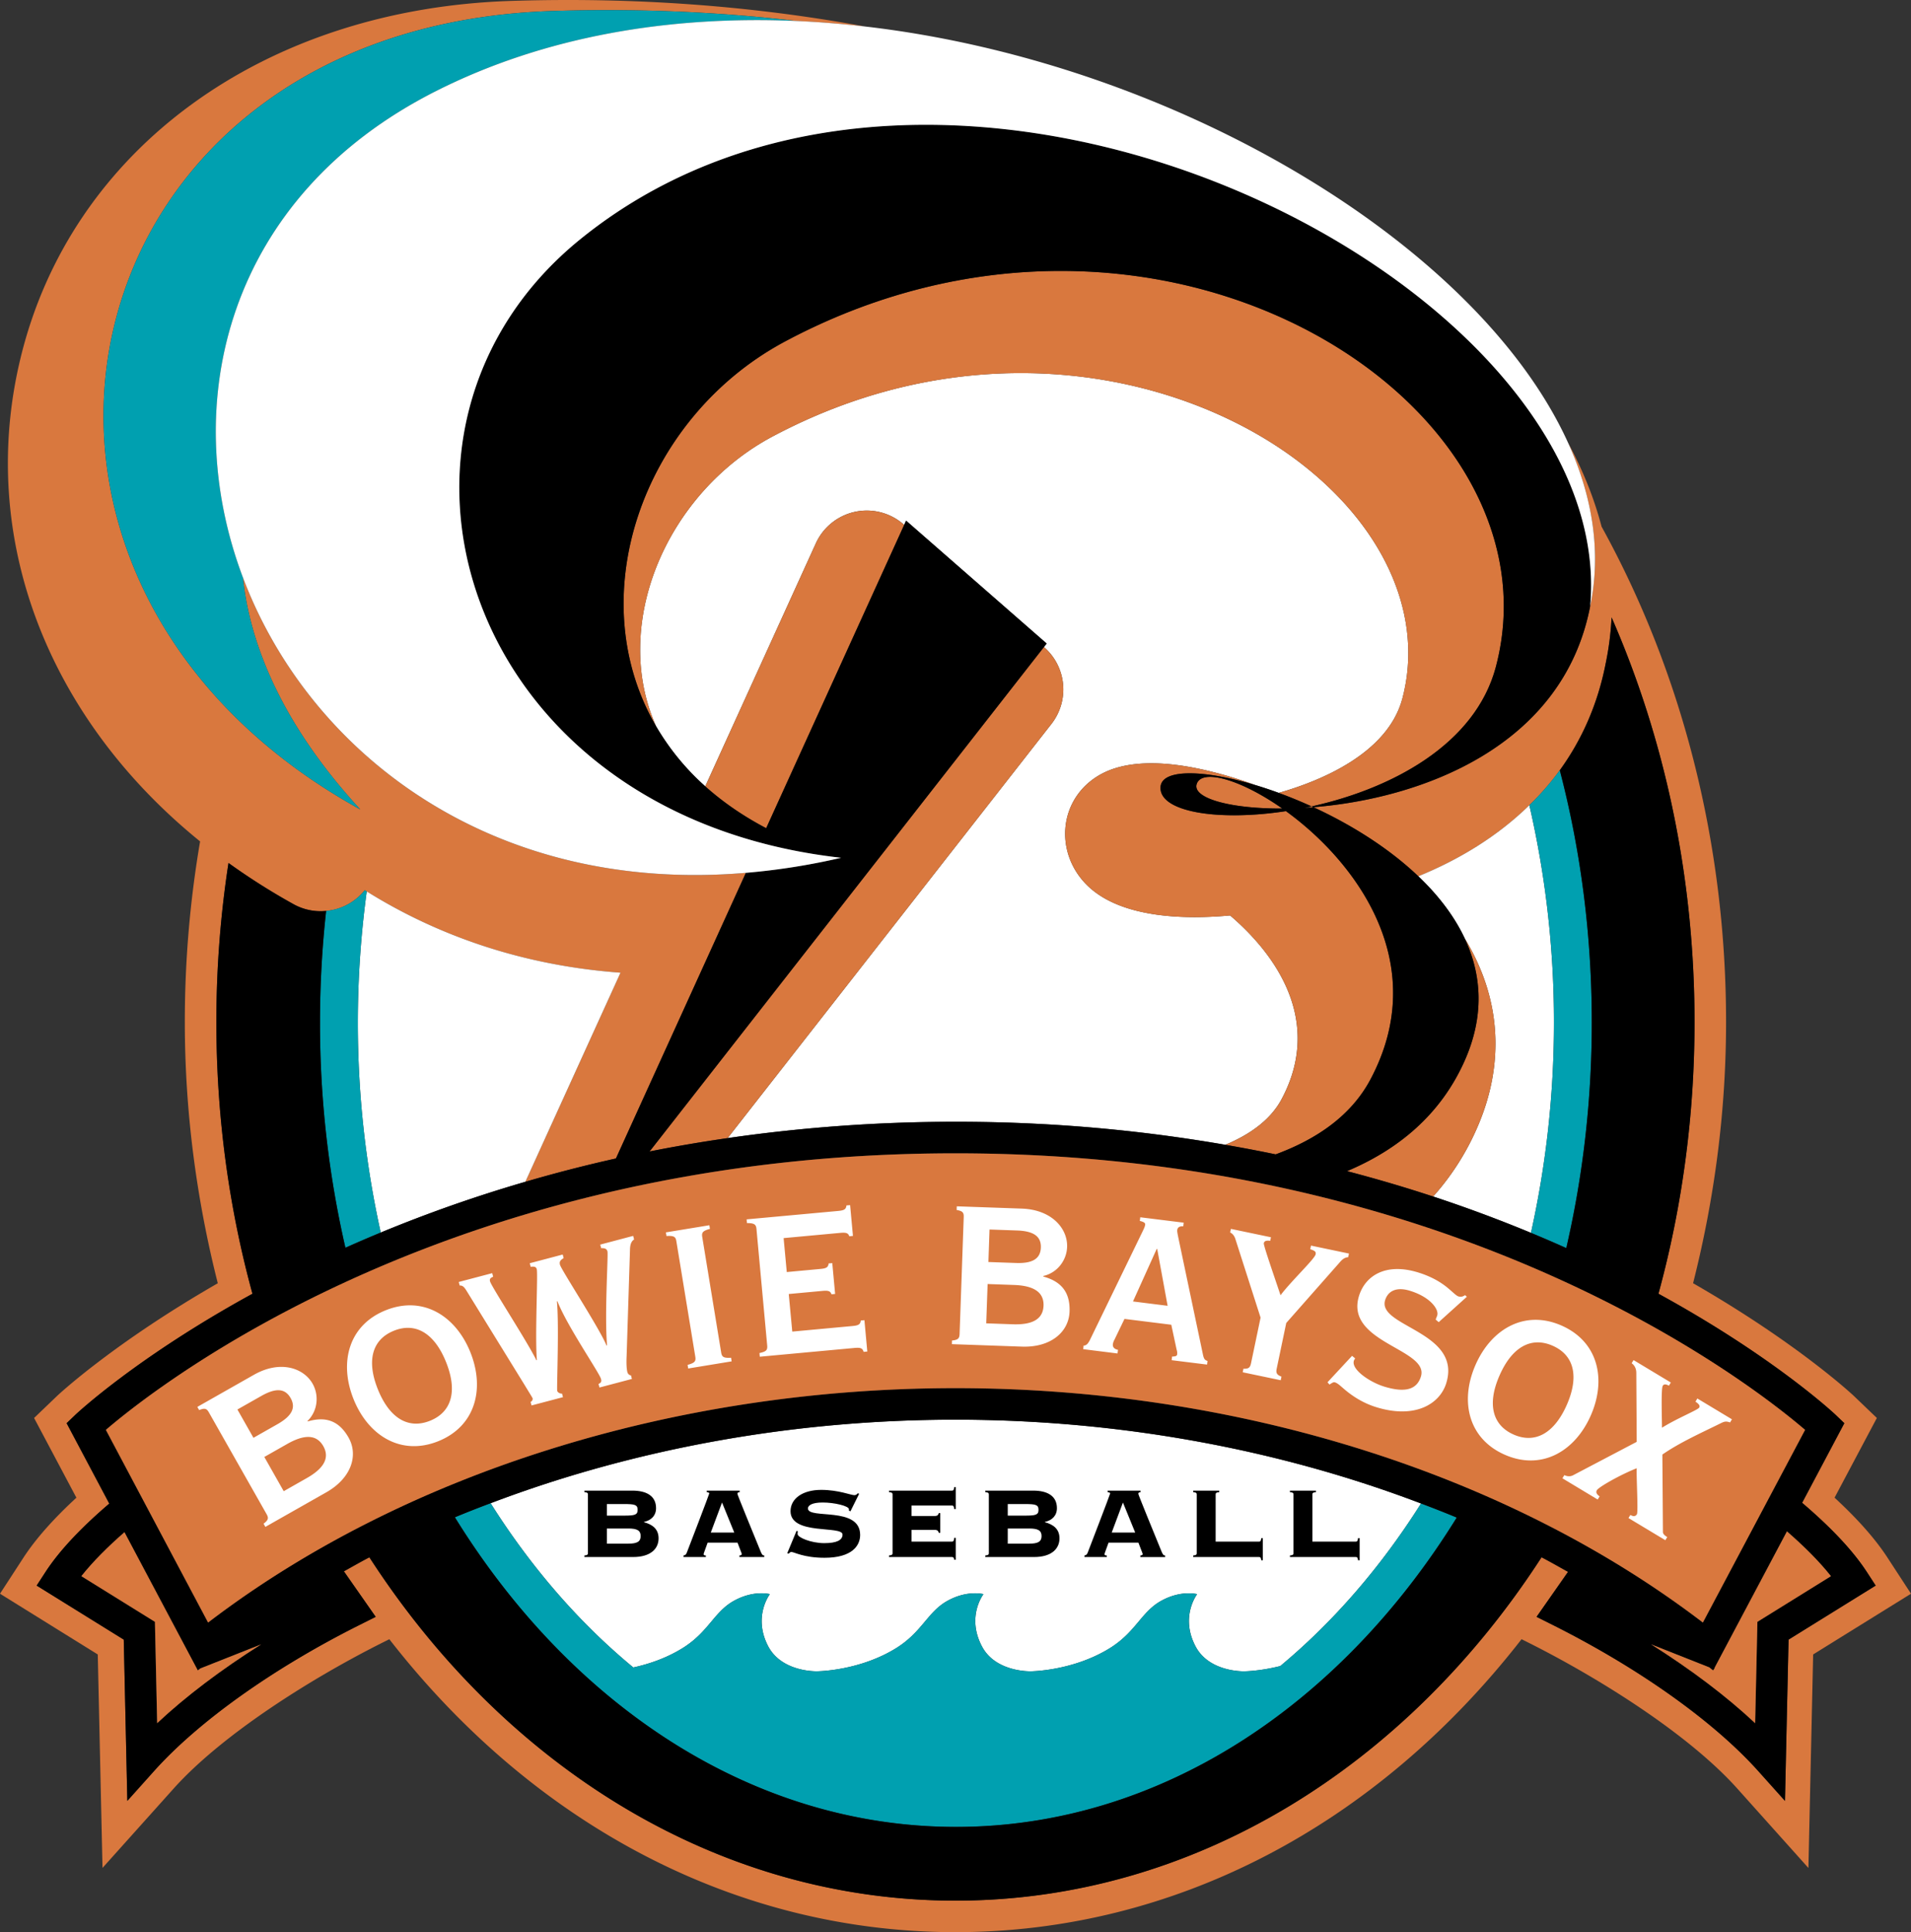
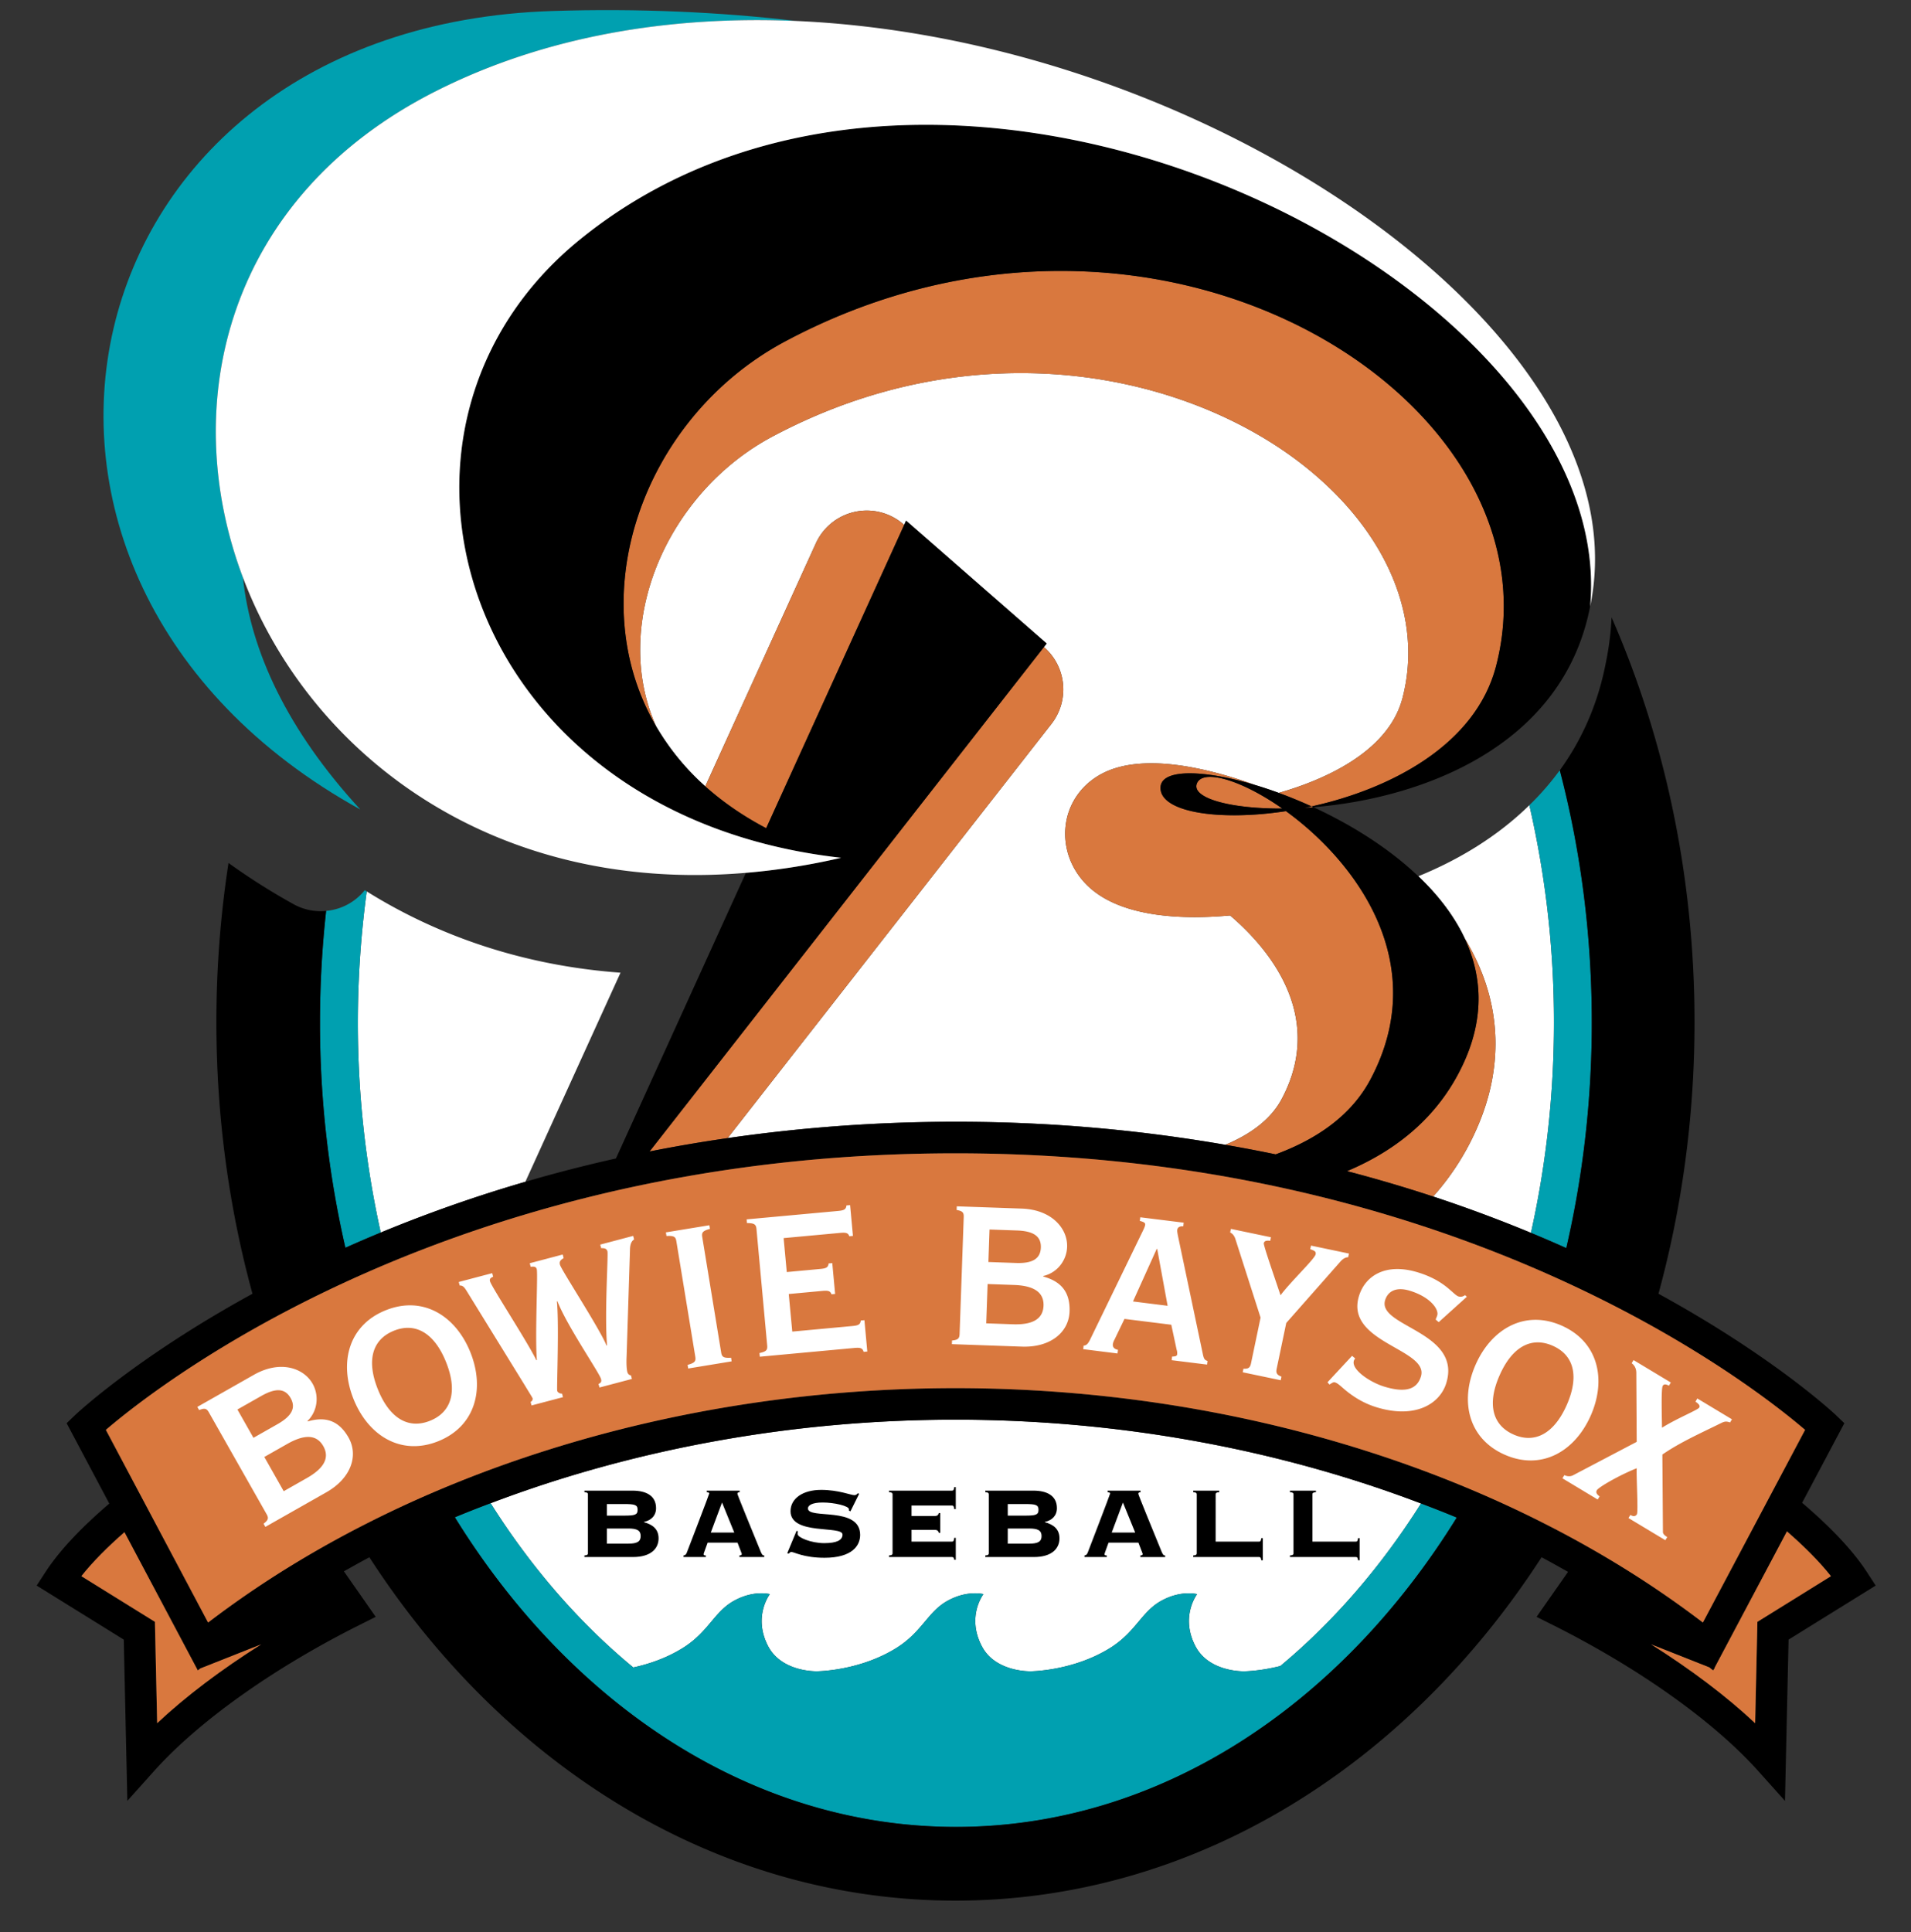
<svg xmlns="http://www.w3.org/2000/svg" xmlns:ns1="http://sodipodi.sourceforge.net/DTD/sodipodi-0.dtd" xmlns:ns2="http://www.inkscape.org/namespaces/inkscape" width="2055.915" height="2078.29" viewBox="0 0 158.516 160.241" version="1.1" id="svg32" ns1:docname="bowie-baysox.svg" ns2:version="1.0.1 (3bc2e813f5, 2020-09-07)">
  <rect x="0" y="0" width="158.516" height="160.241" fill="#333333" stroke="none" />
  <defs id="defs36" />
  <ns1:namedview pagecolor="#ffffff" bordercolor="#666666" borderopacity="1" objecttolerance="10" gridtolerance="10" guidetolerance="10" ns2:pageopacity="0" ns2:pageshadow="2" ns2:window-width="1920" ns2:window-height="1136" id="namedview34" showgrid="false" ns2:zoom="0.2025002" ns2:cx="281.88261" ns2:cy="948.76565" ns2:window-x="0" ns2:window-y="27" ns2:window-maximized="1" ns2:current-layer="g30" />
  <g fill-rule="evenodd" clip-rule="evenodd" id="g30" transform="translate(-17.12,-16.257)">
-     <path d="m 173.691,145.445 c -1.014,-1.561 -2.5,-3.234 -4.395,-4.979 1.02,-1.926 3.508,-6.611 3.508,-6.611 l -1.902,-1.822 c -0.051,-0.051 -4.629,-4.348 -13.342,-9.354 1.783,-7.039 2.736,-14.307 2.736,-21.658 0,-15.144 -3.799,-29.258 -10.326,-41.09 -0.617,-2.364 -1.559,-4.691 -2.785,-6.963 2.047,4.501 2.775,9.104 1.834,13.59 -2.279,11.748 -14.174,15.937 -22.955,16.643 3.092,1.425 6.217,3.358 8.703,5.727 3.408,-1.388 6.59,-3.327 9.211,-5.892 a 22.701,22.701 0 0 0 2.523,-2.898 c 1.809,-2.496 3.146,-5.443 3.814,-8.89 a 24.18,24.18 0 0 0 0.482,-3.792 c 4.395,10.046 6.881,21.461 6.881,33.566 0,7.863 -1.053,15.434 -2.992,22.529 9.578,5.242 14.594,9.945 14.705,10.053 l 0.713,0.684 -3.502,6.602 c 2.105,1.791 4.094,3.777 5.373,5.744 l 0.729,1.121 -7.227,4.482 -0.297,13.373 -2.209,-2.465 c -3.701,-4.131 -9.914,-8.547 -17.041,-12.119 l -1.355,-0.678 2.611,-3.732 c -0.73,-0.406 -1.453,-0.82 -2.197,-1.209 -11.209,17.314 -28.814,28.477 -48.614,28.477 -19.803,0 -37.409,-11.16 -48.617,-28.475 -0.718,0.375 -1.413,0.773 -2.114,1.164 l 2.639,3.775 -1.354,0.678 c -7.128,3.57 -13.339,7.988 -17.041,12.119 l -2.208,2.465 -0.296,-13.373 -7.225,-4.482 0.729,-1.121 c 1.263,-1.941 3.219,-3.904 5.295,-5.678 l -3.538,-6.668 0.713,-0.684 c 0.111,-0.107 5.125,-4.809 14.701,-10.051 -1.94,-7.096 -2.994,-14.666 -2.994,-22.531 0,-4.508 0.348,-8.916 1.006,-13.196 a 54.467,54.467 0 0 0 5.426,3.435 4.61,4.61 0 0 0 2.673,0.542 4.622,4.622 0 0 0 3.203,-1.717 c 0.054,0.034 0.11,0.066 0.165,0.1 5.845,3.648 12.899,6.147 21.051,6.741 l -7.892,17.34 a 119.269,119.269 0 0 1 7.512,-1.934 L 78.99,88.645 C 57.797,90.442 42.724,78.616 37.269,64.146 37.907,70.247 40.948,76.804 47.008,83.391 12.026,64.071 22.07,18.458 62.969,17.167 c 7.102,-0.225 13.86,0.084 20.237,0.831 a 80.4,80.4 0 0 1 5.676,0.458 C 79.508,16.728 69.695,16.011 59.561,16.331 38.993,16.981 23,28.623 18.815,45.99 15.246,60.794 21.02,75.75 33.718,86.039 a 88.807,88.807 0 0 0 -1.267,14.983 c 0,7.354 0.95,14.621 2.735,21.66 -8.71,5.004 -13.288,9.301 -13.335,9.348 l -1.904,1.826 3.51,6.611 c -1.896,1.746 -3.381,3.418 -4.396,4.979 l -1.941,2.984 8.11,5.037 0.393,17.703 5.89,-6.57 c 4.113,-4.588 11.63,-9.254 17.292,-12.092 l 0.609,-0.305 c 12.079,15.512 28.861,24.295 46.961,24.295 18.1,0 34.881,-8.783 46.958,-24.297 l 0.609,0.307 c 5.668,2.84 13.186,7.506 17.295,12.092 l 5.889,6.574 0.393,-17.707 c 1.656,-1.029 8.117,-5.037 8.117,-5.037 z" fill="#d9783e" id="path4" />
    <path d="m 138.619,94.087 c 1.676,2.754 2.549,5.696 2.549,8.721 0,2.348 -0.52,4.74 -1.59,7.135 a 21.193,21.193 0 0 1 -3.58,5.545 115.54,115.54 0 0 1 8.113,3.012 80.136,80.136 0 0 0 1.908,-17.451 80.05,80.05 0 0 0 -2.041,-18.013 c -2.621,2.565 -5.803,4.504 -9.211,5.892 1.62,1.543 2.967,3.269 3.852,5.159 z m -89.917,24.388 a 116.371,116.371 0 0 1 11.997,-4.209 c 2.463,-5.414 5.78,-12.703 7.892,-17.34 C 60.439,96.332 53.385,93.833 47.54,90.185 a 81.147,81.147 0 0 0 -0.739,10.864 c 0,6.043 0.667,11.887 1.901,17.426 z M 133.451,74.169 C 135.203,67.522 132.152,60.318 125.303,54.898 115.555,47.184 98.129,43.441 81.182,52.466 74.62,55.963 70.219,63.057 70.219,70.135 v 0.054 c 0.007,2.252 0.46,4.364 1.32,6.292 a 20.556,20.556 0 0 0 4.082,4.988 L 84.792,61.32 a 4.642,4.642 0 0 1 7.282,-1.573 l 0.047,0.041 0.159,-0.351 11.66,10.19 -0.227,0.291 0.02,0.016 a 4.648,4.648 0 0 1 0.605,6.359 l -26.863,34.351 a 131.922,131.922 0 0 1 18.901,-1.354 c 8.11,0 15.569,0.725 22.385,1.908 2.145,-0.896 3.783,-2.129 4.668,-3.787 0.947,-1.773 1.33,-3.463 1.33,-5.037 0,-4.639 -3.33,-8.257 -5.604,-10.196 -3.508,0.324 -8.871,0.291 -11.74,-2.39 -1.369,-1.282 -2.072,-3.056 -1.922,-4.865 0.154,-1.826 1.17,-3.419 2.795,-4.371 3.424,-2.006 9.109,-0.574 12.961,0.813 0.631,0.189 1.277,0.405 1.939,0.647 3.246,-0.917 9.037,-3.179 10.263,-7.843 z m -63.799,80.378 c 1.214,-0.264 2.712,-0.742 4.12,-1.623 2.121,-1.332 2.571,-2.965 4.182,-3.879 1.673,-0.949 3.027,-0.578 3.027,-0.578 0,0 -1.44,1.867 -0.127,4.348 1.152,2.146 4.05,2.049 4.05,2.049 0,0 3.513,-0.018 6.583,-1.939 2.119,-1.332 2.573,-2.965 4.182,-3.879 1.675,-0.949 3.029,-0.578 3.029,-0.578 0,0 -1.441,1.867 -0.117,4.348 1.141,2.146 4.051,2.049 4.051,2.049 0,0 3.508,-0.018 6.582,-1.939 2.119,-1.332 2.572,-2.965 4.18,-3.879 1.68,-0.949 3.027,-0.578 3.027,-0.578 0,0 -1.441,1.867 -0.121,4.348 1.145,2.146 4.043,2.049 4.043,2.049 0,0 1.283,-0.008 2.977,-0.438 4.426,-3.68 8.365,-8.24 11.674,-13.48 -11.822,-4.502 -25.062,-6.949 -38.616,-6.949 -13.531,0 -26.751,2.439 -38.561,6.928 3.347,5.303 7.342,9.915 11.835,13.62 z" fill="#ffffff" id="path6" />
    <path d="m 45.772,119.736 c 0.947,-0.424 1.925,-0.846 2.93,-1.262 a 80.155,80.155 0 0 1 -1.901,-17.426 c 0,-3.705 0.262,-7.331 0.739,-10.864 -0.055,-0.034 -0.111,-0.066 -0.165,-0.1 a 4.622,4.622 0 0 1 -3.203,1.717 84.45,84.45 0 0 0 -0.509,9.247 c 0,6.485 0.738,12.755 2.109,18.688 z m 89.22,21.209 c -3.309,5.24 -7.248,9.801 -11.674,13.48 -1.693,0.43 -2.977,0.438 -2.977,0.438 0,0 -2.898,0.098 -4.043,-2.049 -1.32,-2.48 0.121,-4.348 0.121,-4.348 0,0 -1.348,-0.371 -3.027,0.578 -1.607,0.914 -2.061,2.547 -4.18,3.879 -3.074,1.922 -6.582,1.939 -6.582,1.939 0,0 -2.91,0.098 -4.051,-2.049 -1.324,-2.48 0.117,-4.348 0.117,-4.348 0,0 -1.354,-0.371 -3.029,0.578 -1.609,0.914 -2.062,2.547 -4.182,3.879 -3.069,1.922 -6.583,1.939 -6.583,1.939 0,0 -2.898,0.098 -4.05,-2.049 -1.312,-2.48 0.127,-4.348 0.127,-4.348 0,0 -1.354,-0.371 -3.027,0.578 -1.611,0.914 -2.061,2.547 -4.182,3.879 -1.407,0.881 -2.905,1.359 -4.12,1.623 -4.493,-3.705 -8.488,-8.316 -11.836,-13.623 -0.996,0.377 -1.989,0.76 -2.964,1.168 9.663,15.621 24.7,25.678 41.561,25.678 16.849,0 31.878,-10.047 41.542,-25.654 a 95.363,95.363 0 0 0 -2.961,-1.168 z m 9.119,-22.445 c 1.006,0.418 1.982,0.838 2.93,1.264 a 83.026,83.026 0 0 0 2.115,-18.715 c 0,-7.302 -0.934,-14.332 -2.654,-20.912 a 22.711,22.711 0 0 1 -2.523,2.898 80.05,80.05 0 0 1 2.041,18.013 c 0,6.052 -0.67,11.905 -1.909,17.452 z" fill="#00a0b0" id="path8" />
    <path d="M 141.205,71.544 C 146.992,49.551 113.226,28.068 82.263,44.563 70.512,50.825 65.227,65.635 71.539,76.483 c -0.86,-1.929 -1.312,-4.04 -1.32,-6.292 v -0.054 c 0,-7.078 4.4,-14.173 10.963,-17.669 16.947,-9.025 34.373,-5.282 44.121,2.432 6.85,5.42 9.9,12.623 8.148,19.271 -1.227,4.663 -7.018,6.925 -10.262,7.845 0.895,0.327 1.809,0.701 2.729,1.12 6.561,-1.449 13.576,-5.093 15.287,-11.592 z" fill="#d9783e" id="path10" />
    <path d="m 103.732,69.935 -0.02,-0.016 -32.71,41.833 c 2.092,-0.416 4.25,-0.785 6.473,-1.107 l 26.863,-34.351 a 4.648,4.648 0 0 0 -0.606,-6.359 z m 4.557,10.619 c -1.625,0.952 -2.641,2.545 -2.795,4.371 -0.15,1.809 0.553,3.583 1.922,4.865 2.869,2.681 8.232,2.714 11.74,2.39 2.273,1.939 5.604,5.557 5.604,10.196 0,1.574 -0.383,3.264 -1.33,5.037 -0.885,1.658 -2.523,2.891 -4.668,3.787 1.42,0.244 2.812,0.51 4.174,0.793 3.48,-1.283 6.285,-3.26 7.854,-6.201 5.121,-9.607 -1.186,-18.051 -7.002,-22.263 -5.725,0.872 -10.574,0.042 -10.4,-2.026 0.123,-1.481 3.535,-1.438 7.863,-0.135 -3.853,-1.389 -9.538,-2.821 -12.962,-0.814 z" fill="#d9783e" id="path12" />
    <path d="m 116.389,81.272 c -0.387,1.157 2.688,2.062 7.098,2.041 -3.46,-2.425 -6.671,-3.325 -7.098,-2.041 z M 88.038,58.707 a 4.64,4.64 0 0 0 -3.246,2.615 l -9.171,20.149 c 1.438,1.286 3.117,2.454 5.054,3.471 L 92.12,59.789 92.073,59.748 a 4.634,4.634 0 0 0 -4.035,-1.041 z m 37.298,24.546 c 0.24,-0.015 0.482,-0.032 0.729,-0.052 l -0.146,-0.066 c -0.196,0.043 -0.388,0.079 -0.583,0.118 z m 15.832,19.556 c 0,-3.025 -0.873,-5.967 -2.549,-8.721 1.406,3.002 1.652,6.417 -0.016,10.159 -1.98,4.439 -5.469,7.332 -9.748,9.137 2.49,0.652 4.871,1.357 7.143,2.105 a 21.193,21.193 0 0 0 3.58,-5.545 c 1.07,-2.395 1.59,-4.788 1.59,-7.135 z" fill="#d9783e" id="path14" />
    <path d="m 53.266,23.821 c 9.081,-4.588 19.45,-6.282 29.94,-5.822 C 76.829,17.252 70.071,16.943 62.969,17.168 22.07,18.459 12.025,64.071 47.008,83.392 40.948,76.805 37.907,70.248 37.269,64.147 31.81,49.67 35.972,32.559 53.266,23.821 Z" fill="#00a0b0" id="path16" />
    <path d="M 65.285,36.074 C 45.858,51.778 55.343,83.859 86.893,87.397 a 55.895,55.895 0 0 1 -7.903,1.249 l -10.778,23.687 a 118.411,118.411 0 0 0 -7.512,1.934 116.371,116.371 0 0 0 -11.997,4.209 c -1.005,0.416 -1.983,0.838 -2.93,1.262 A 83.03,83.03 0 0 1 43.664,101.05 c 0,-3.137 0.176,-6.223 0.509,-9.247 A 4.612,4.612 0 0 1 41.5,91.261 54.057,54.057 0 0 1 36.074,87.826 86.684,86.684 0 0 0 35.068,101.022 c 0,7.865 1.053,15.436 2.994,22.531 -9.576,5.242 -14.589,9.943 -14.701,10.051 l -0.713,0.684 3.538,6.668 c -2.076,1.773 -4.032,3.736 -5.295,5.678 l -0.729,1.121 7.225,4.482 0.296,13.373 2.208,-2.465 c 3.702,-4.131 9.913,-8.549 17.041,-12.119 l 1.354,-0.678 -2.639,-3.775 c 0.701,-0.391 1.396,-0.789 2.114,-1.164 11.208,17.314 28.814,28.475 48.617,28.475 19.799,0 37.405,-11.162 48.614,-28.477 0.744,0.389 1.467,0.803 2.197,1.209 l -2.611,3.732 1.355,0.678 c 7.127,3.572 13.34,7.988 17.041,12.119 l 2.209,2.465 0.297,-13.373 c 0.996,-0.619 7.227,-4.482 7.227,-4.482 l -0.729,-1.121 c -1.279,-1.967 -3.268,-3.953 -5.373,-5.744 l 3.502,-6.602 -0.713,-0.684 c -0.111,-0.107 -5.127,-4.811 -14.705,-10.053 1.939,-7.096 2.992,-14.666 2.992,-22.529 0,-12.105 -2.486,-23.52 -6.881,-33.566 a 24.404,24.404 0 0 1 -0.482,3.792 c -0.668,3.447 -2.006,6.394 -3.814,8.89 1.721,6.58 2.654,13.609 2.654,20.912 0,6.494 -0.74,12.773 -2.115,18.715 A 115.727,115.727 0 0 0 136,115.489 a 119.804,119.804 0 0 0 -7.143,-2.105 c 4.279,-1.805 7.768,-4.697 9.748,-9.137 1.668,-3.742 1.422,-7.156 0.016,-10.159 -0.885,-1.891 -2.232,-3.617 -3.852,-5.16 -2.486,-2.368 -5.611,-4.301 -8.703,-5.727 -0.246,0.02 -0.488,0.038 -0.729,0.052 0.195,-0.04 0.387,-0.075 0.582,-0.119 a 38.364,38.364 0 0 0 -2.729,-1.12 33.89,33.89 0 0 0 -1.939,-0.647 c -4.328,-1.303 -7.74,-1.346 -7.863,0.135 -0.174,2.068 4.676,2.897 10.4,2.026 5.816,4.211 12.123,12.655 7.002,22.263 -1.568,2.941 -4.373,4.918 -7.854,6.201 a 130.497,130.497 0 0 0 -26.559,-2.701 c -6.75,0 -13.043,0.508 -18.901,1.354 -2.223,0.322 -4.381,0.691 -6.473,1.107 l 32.71,-41.833 0.227,-0.291 -11.66,-10.19 -0.159,0.351 -11.447,25.153 C 78.737,83.925 77.058,82.757 75.62,81.471 a 20.594,20.594 0 0 1 -4.082,-4.988 c -6.312,-10.848 -1.027,-25.658 10.724,-31.92 30.963,-16.494 64.729,4.989 58.942,26.981 -1.711,6.499 -8.727,10.143 -15.287,11.59 l 0.146,0.066 c 8.781,-0.707 20.676,-4.896 22.955,-16.643 C 151.512,39.625 95.754,11.443 65.285,36.074 Z m 51.104,45.198 c 0.428,-1.284 3.639,-0.384 7.098,2.041 -4.411,0.021 -7.485,-0.884 -7.098,-2.041 z m -20.013,30.634 c 41.649,0 66.045,19.139 70.473,22.936 -0.801,1.512 -7.311,13.779 -8.479,15.979 -16.174,-12.361 -38.654,-19.439 -61.995,-19.439 -23.339,0 -45.817,7.078 -61.996,19.439 L 25.9,134.842 c 4.43,-3.797 28.825,-22.936 70.476,-22.936 z m 66.331,47.262 c -2.379,-2.232 -5.311,-4.445 -8.635,-6.541 l 4.834,1.912 0.318,0.256 0.057,-0.107 0.021,0.008 0.064,-0.168 5.979,-11.268 c 1.373,1.195 2.656,2.459 3.65,3.715 l -6.102,3.787 z M 29.97,150.762 23.868,146.975 c 0.976,-1.232 2.231,-2.473 3.575,-3.646 l 6.085,11.465 0.209,-0.166 5.049,-1.998 c -3.322,2.096 -6.253,4.307 -8.632,6.539 z m 66.443,17.008 c -16.861,0 -31.898,-10.057 -41.561,-25.678 a 92.593,92.593 0 0 1 2.964,-1.168 c 11.809,-4.488 25.029,-6.928 38.561,-6.928 13.553,0 26.793,2.447 38.616,6.949 0.996,0.377 1.988,0.762 2.963,1.17 -9.665,15.608 -24.694,25.655 -41.543,25.655 z" id="path18" />
    <path d="M 53.266,23.821 C 35.972,32.559 31.81,49.67 37.269,64.146 42.725,78.616 57.797,90.442 78.99,88.645 a 55.73,55.73 0 0 0 7.903,-1.249 C 55.342,83.858 45.858,51.777 65.285,36.073 c 30.47,-24.63 86.227,3.551 83.735,30.484 0.941,-4.486 0.213,-9.089 -1.834,-13.59 C 139.698,36.508 114.561,21.425 88.882,18.455 a 80.4,80.4 0 0 0 -5.676,-0.458 c -10.49,-0.458 -20.86,1.236 -29.94,5.824 z" fill="#ffffff" id="path20" />
    <path d="m 33.738,154.627 -0.209,0.166 -6.085,-11.465 c -1.344,1.174 -2.6,2.414 -3.575,3.646 l 6.102,3.787 0.186,8.406 c 2.379,-2.232 5.31,-4.443 8.632,-6.539 z m 131.608,-11.367 -5.979,11.268 -0.064,0.168 -0.021,-0.008 -0.057,0.107 -0.318,-0.256 -4.834,-1.912 c 3.324,2.096 6.256,4.309 8.635,6.541 l 0.188,-8.406 6.102,-3.787 c -0.996,-1.256 -2.279,-2.52 -3.652,-3.715 z" fill="#d9783e" id="path22" />
    <path d="m 25.902,134.842 8.479,15.979 c 16.178,-12.361 38.656,-19.439 61.996,-19.439 23.34,0 45.821,7.078 61.995,19.439 a 50255.26,50255.26 0 0 0 8.479,-15.979 c -4.428,-3.797 -28.824,-22.936 -70.473,-22.936 -41.653,0 -66.048,19.139 -70.476,22.936 z" fill="#d9783e" id="path24" />
    <path d="m 38.983,142.623 c 0.403,-0.303 0.432,-0.471 0.251,-0.791 l -4.786,-8.438 c -0.182,-0.324 -0.343,-0.383 -0.808,-0.193 l -0.152,-0.264 4.692,-2.662 c 2.194,-1.244 4.129,-0.566 4.871,0.74 0.546,0.965 0.43,2.256 -0.424,3.09 l 0.021,0.037 c 1.478,-0.438 2.588,-0.066 3.382,1.334 0.836,1.475 0.234,3.367 -1.848,4.547 l -5.051,2.865 z m -0.839,-7.123 1.986,-1.127 c 1.193,-0.678 1.557,-1.357 1.095,-2.172 -0.461,-0.812 -1.233,-0.85 -2.426,-0.174 l -1.986,1.125 z m 2.51,4.428 1.911,-1.086 c 1.342,-0.76 1.951,-1.631 1.371,-2.652 -0.58,-1.021 -1.637,-0.947 -2.981,-0.186 l -1.91,1.084 z m 8.452,-15.002 c 3.087,-1.246 5.811,0.449 7.029,3.475 1.218,3.027 0.43,6.135 -2.656,7.379 -3.086,1.242 -5.809,-0.451 -7.028,-3.477 -1.218,-3.026 -0.431,-6.135 2.655,-7.377 z m 3.691,9.158 c 1.795,-0.725 2.287,-2.471 1.32,-4.871 -0.966,-2.4 -2.534,-3.316 -4.327,-2.592 -1.795,0.723 -2.289,2.469 -1.322,4.869 0.969,2.401 2.533,3.317 4.329,2.594 z m 8.413,-1.268 -0.08,-0.295 c 0.106,-0.027 0.199,-0.186 0.17,-0.291 -0.016,-0.064 -0.204,-0.352 -0.685,-1.146 l -4.761,-7.721 c -0.242,-0.406 -0.381,-0.506 -0.604,-0.492 l -0.077,-0.295 2.776,-0.732 0.078,0.295 c -0.24,0.107 -0.309,0.193 -0.259,0.383 0.124,0.463 3.1,5.008 3.844,6.545 l 0.041,-0.012 c -0.165,-2.07 0.096,-7.135 -0.009,-7.533 -0.056,-0.213 -0.199,-0.24 -0.504,-0.205 l -0.078,-0.295 2.734,-0.723 0.078,0.295 c -0.23,0.152 -0.381,0.256 -0.305,0.553 0.118,0.441 3.283,5.275 3.861,6.697 l 0.044,-0.012 c -0.22,-2.619 0.111,-7.498 0.033,-7.791 -0.061,-0.232 -0.231,-0.277 -0.521,-0.27 l -0.078,-0.295 2.733,-0.723 0.077,0.297 c -0.193,0.119 -0.332,0.357 -0.34,0.832 l -0.28,8.826 c -0.025,0.5 -0.018,1.037 0.066,1.354 0.034,0.127 0.155,0.252 0.295,0.26 l 0.077,0.295 -2.691,0.711 -0.079,-0.295 c 0.221,-0.102 0.262,-0.203 0.208,-0.414 -0.134,-0.504 -2.836,-4.426 -3.616,-6.445 l -0.042,0.01 c 0.19,1.996 -0.025,7.229 0.025,7.418 0.034,0.125 0.198,0.24 0.399,0.23 l 0.078,0.297 z m 12.994,-3.064 -0.049,-0.301 c 0.612,-0.166 0.699,-0.312 0.639,-0.678 l -1.57,-9.572 c -0.058,-0.365 -0.188,-0.475 -0.82,-0.438 l -0.05,-0.301 3.606,-0.592 0.049,0.301 c -0.611,0.166 -0.696,0.312 -0.638,0.678 l 1.569,9.572 c 0.06,0.365 0.188,0.477 0.822,0.439 l 0.048,0.299 z m 8.634,-3.061 4.98,-0.461 c 0.5,-0.045 0.667,-0.127 0.701,-0.457 l 0.304,-0.029 0.239,2.6 -0.303,0.029 c -0.096,-0.32 -0.274,-0.369 -0.775,-0.324 l -7.839,0.725 -0.028,-0.305 c 0.58,-0.119 0.674,-0.258 0.641,-0.627 l -0.889,-9.66 c -0.036,-0.367 -0.155,-0.488 -0.791,-0.492 l -0.026,-0.307 7.58,-0.697 c 0.498,-0.047 0.666,-0.127 0.701,-0.459 l 0.303,-0.025 0.236,2.553 -0.304,0.029 c -0.091,-0.275 -0.269,-0.324 -0.767,-0.279 l -4.68,0.432 0.261,2.816 2.771,-0.256 c 0.497,-0.045 0.665,-0.125 0.7,-0.459 l 0.304,-0.027 0.236,2.557 -0.303,0.029 c -0.093,-0.277 -0.272,-0.326 -0.77,-0.279 l -2.774,0.256 z m 13.251,0.739 c 0.503,-0.047 0.615,-0.176 0.628,-0.543 l 0.343,-9.697 c 0.014,-0.367 -0.089,-0.502 -0.587,-0.584 l 0.01,-0.305 5.39,0.189 c 2.523,0.09 3.816,1.68 3.762,3.18 -0.035,1.109 -0.812,2.148 -1.979,2.41 v 0.045 c 1.486,0.402 2.242,1.297 2.182,2.908 -0.059,1.695 -1.564,2.99 -3.953,2.904 l -5.805,-0.205 z m 2.837,-1.424 2.199,0.078 c 1.541,0.055 2.512,-0.367 2.555,-1.543 0.041,-1.172 -0.9,-1.662 -2.443,-1.717 l -2.195,-0.078 z m 0.181,-5.086 2.281,0.08 c 1.369,0.049 2.035,-0.342 2.07,-1.277 0.033,-0.934 -0.605,-1.369 -1.975,-1.418 l -2.283,-0.08 z m 7.864,7.228 0.035,-0.301 c 0.281,0.016 0.432,-0.297 0.521,-0.461 l 4.295,-8.848 c 0.18,-0.371 0.264,-0.535 0.287,-0.709 0.016,-0.129 -0.059,-0.227 -0.443,-0.318 l 0.039,-0.301 3.602,0.447 -0.035,0.303 c -0.326,-0.02 -0.475,0.094 -0.5,0.309 -0.016,0.131 0.025,0.312 0.15,0.918 l 1.971,9.363 c 0.082,0.404 0.154,0.502 0.389,0.574 l -0.037,0.303 -2.938,-0.365 0.037,-0.301 c 0.287,-0.01 0.4,-0.037 0.42,-0.189 a 0.883,0.883 0 0 0 -0.043,-0.379 l -0.443,-2.07 -3.883,-0.484 -0.828,1.717 a 1.1,1.1 0 0 0 -0.135,0.377 c -0.023,0.195 0.061,0.402 0.426,0.469 l -0.041,0.303 z m 7.002,-3.597 -0.863,-4.711 -0.043,-0.004 -1.967,4.355 z m 9.382,6.174 -3.152,-0.66 0.061,-0.297 c 0.42,0.021 0.551,-0.086 0.627,-0.447 l 0.793,-3.789 -2.084,-6.502 c -0.066,-0.215 -0.193,-0.441 -0.439,-0.561 l 0.062,-0.297 3.322,0.695 -0.062,0.297 c -0.324,-0.045 -0.49,0.008 -0.531,0.201 -0.035,0.17 0.869,2.758 1.387,4.312 0.865,-1.154 2.828,-3.008 2.91,-3.391 0.045,-0.213 -0.049,-0.299 -0.445,-0.428 l 0.064,-0.299 3.148,0.66 -0.062,0.299 c -0.225,0.018 -0.42,0.109 -0.654,0.373 l -4.486,5.084 -0.793,3.789 c -0.074,0.361 0.006,0.512 0.395,0.662 z m 5.918,-2.024 0.256,0.215 c -0.049,0.076 -0.09,0.133 -0.107,0.193 -0.225,0.73 1.32,1.773 2.502,2.139 1.916,0.59 2.758,0.143 3.061,-0.834 0.701,-2.287 -6.334,-2.793 -5.137,-6.68 0.504,-1.643 2.18,-2.787 4.902,-1.949 1.1,0.338 1.846,0.795 2.359,1.203 0.51,0.41 0.781,0.719 0.986,0.785 0.23,0.068 0.385,0.002 0.557,-0.104 l 0.141,0.135 -2.334,2.104 -0.252,-0.215 c 0.018,-0.062 0.09,-0.223 0.131,-0.348 0.146,-0.477 -0.537,-1.508 -2.264,-2.039 -1.184,-0.365 -1.842,0.07 -2.059,0.777 -0.68,2.201 6.391,2.604 5.07,6.887 -0.525,1.705 -2.561,2.99 -5.801,1.99 -1,-0.307 -1.76,-0.791 -2.312,-1.213 -0.588,-0.453 -0.816,-0.752 -1.127,-0.848 -0.127,-0.037 -0.248,0.061 -0.445,0.184 l -0.166,-0.188 z m 17.381,-2.508 c 3.045,1.342 3.734,4.473 2.418,7.459 -1.314,2.984 -4.092,4.59 -7.139,3.248 -3.043,-1.342 -3.73,-4.473 -2.416,-7.457 1.315,-2.988 4.094,-4.591 7.137,-3.25 z m -3.982,9.036 c 1.771,0.781 3.365,-0.086 4.41,-2.455 1.043,-2.369 0.605,-4.129 -1.166,-4.908 -1.771,-0.781 -3.365,0.084 -4.406,2.453 -1.045,2.369 -0.608,4.128 1.162,4.91 z m 4.049,3.628 0.158,-0.262 c 0.162,0.072 0.436,0.164 0.729,0.01 l 5.275,-2.77 -0.033,-5.729 c -0.002,-0.332 -0.137,-0.617 -0.387,-0.791 l 0.158,-0.262 3.092,1.861 -0.156,0.262 c -0.289,-0.15 -0.428,-0.131 -0.516,0.018 -0.146,0.242 -0.066,2.727 -0.061,3.469 1.266,-0.789 2.965,-1.467 3.088,-1.67 0.09,-0.15 -0.023,-0.297 -0.311,-0.492 l 0.156,-0.262 2.871,1.727 -0.158,0.26 c -0.316,-0.111 -0.451,-0.094 -0.775,0.068 -1.523,0.756 -3.393,1.586 -4.84,2.596 l 0.047,6.424 c -0.006,0.176 0.209,0.33 0.357,0.418 l -0.158,0.26 -3.057,-1.838 0.158,-0.258 c 0.129,0.074 0.385,0.201 0.541,-0.059 0.123,-0.205 -0.064,-3.312 -0.012,-3.814 -1.4,0.553 -3.15,1.559 -3.307,1.818 -0.111,0.188 -0.008,0.352 0.225,0.516 l -0.158,0.262 z" fill="#ffffff" id="path26" />
    <path id="path28" d="m 65.889,140.195 c 0,-0.096 -0.033,-0.168 -0.292,-0.189 v -0.125 h 3.985 c 1.131,0 1.957,0.418 1.957,1.455 0,0.627 -0.419,1.016 -1.004,1.139 v 0.023 c 0.701,0.188 1.214,0.564 1.214,1.34 0,0.838 -0.629,1.549 -2.115,1.549 h -4.038 v -0.127 c 0.26,-0.02 0.292,-0.094 0.292,-0.188 v -4.877 z m 1.57,1.758 h 1.422 c 0.899,0 1.129,-0.062 1.129,-0.48 0,-0.42 -0.229,-0.48 -1.129,-0.48 h -1.422 z m 0,2.324 h 1.778 c 0.732,0 1.025,-0.168 1.025,-0.629 0,-0.461 -0.293,-0.627 -1.025,-0.627 h -1.778 z m 8.36,-0.084 c -0.274,0.764 -0.334,0.898 -0.334,0.963 0,0.061 0.041,0.104 0.186,0.104 v 0.127 h -1.852 v -0.127 c 0.146,-0.033 0.21,-0.072 0.272,-0.24 0.094,-0.24 1.863,-4.844 1.863,-4.908 0,-0.072 -0.115,-0.094 -0.21,-0.105 v -0.125 h 2.731 v 0.125 c -0.115,0.012 -0.188,0.033 -0.188,0.137 0,0.086 1.286,3.213 1.936,4.803 0.104,0.252 0.168,0.314 0.292,0.314 v 0.127 h -2.061 v -0.127 c 0.146,-0.01 0.199,-0.062 0.199,-0.125 0,-0.043 -0.314,-0.807 -0.356,-0.941 h -2.478 z m 0.261,-0.838 h 1.946 l -1.014,-2.49 z m 7.116,-0.146 0.104,0.053 c -0.02,0.053 -0.02,0.125 -0.02,0.221 0,0.281 1.121,0.752 2.208,0.752 1.047,0 1.519,-0.252 1.519,-0.711 0,-0.775 -4.313,0.084 -4.313,-1.936 0,-1.049 1.006,-1.77 2.543,-1.77 1.433,0 2.471,0.439 2.752,0.439 0.137,0 0.209,-0.072 0.282,-0.158 l 0.115,0.043 -0.723,1.455 -0.125,-0.062 v -0.115 c 0,-0.262 -1.193,-0.555 -2.177,-0.555 -0.91,0 -1.224,0.252 -1.224,0.492 0,0.93 4.332,-0.211 4.332,2.197 0,0.898 -0.681,1.895 -2.951,1.895 -1.746,0 -2.521,-0.482 -2.761,-0.482 -0.085,0 -0.148,0.072 -0.209,0.137 l -0.127,-0.031 z m 11.918,0.168 h -0.125 c -0.032,-0.137 -0.104,-0.24 -0.314,-0.24 H 92.73 v 0.973 h 3.357 c 0.113,0 0.156,-0.053 0.188,-0.314 h 0.126 v 1.82 h -0.126 c -0.032,-0.178 -0.075,-0.229 -0.188,-0.229 h -5.222 v -0.127 c 0.26,-0.02 0.292,-0.094 0.292,-0.188 v -4.877 c 0,-0.096 -0.032,-0.168 -0.292,-0.189 v -0.125 h 5.222 c 0.113,0 0.156,-0.051 0.188,-0.291 h 0.126 v 1.82 h -0.126 c -0.032,-0.24 -0.075,-0.293 -0.188,-0.293 H 92.73 v 0.867 h 1.944 c 0.21,0 0.282,-0.104 0.314,-0.24 h 0.125 v 1.633 z m 4.029,-3.182 c 0,-0.096 -0.033,-0.168 -0.293,-0.189 v -0.125 h 3.986 c 1.131,0 1.955,0.418 1.955,1.455 0,0.627 -0.416,1.016 -1.002,1.139 v 0.023 c 0.703,0.188 1.215,0.564 1.215,1.34 0,0.838 -0.629,1.549 -2.113,1.549 H 98.85 v -0.127 c 0.26,-0.02 0.293,-0.094 0.293,-0.188 z m 1.57,1.758 h 1.424 c 0.898,0 1.127,-0.062 1.127,-0.48 0,-0.42 -0.229,-0.48 -1.127,-0.48 h -1.424 z m 0,2.324 h 1.777 c 0.734,0 1.027,-0.168 1.027,-0.629 0,-0.461 -0.293,-0.627 -1.027,-0.627 h -1.777 z m 8.361,-0.084 c -0.275,0.764 -0.336,0.898 -0.336,0.963 0,0.061 0.043,0.104 0.189,0.104 v 0.127 h -1.852 v -0.127 c 0.146,-0.033 0.205,-0.072 0.27,-0.24 0.094,-0.24 1.863,-4.844 1.863,-4.908 0,-0.072 -0.117,-0.094 -0.209,-0.105 v -0.125 h 2.73 v 0.125 c -0.113,0.012 -0.186,0.033 -0.186,0.137 0,0.086 1.283,3.213 1.934,4.803 0.104,0.252 0.168,0.314 0.293,0.314 v 0.127 h -2.062 v -0.127 c 0.148,-0.01 0.199,-0.062 0.199,-0.125 0,-0.043 -0.314,-0.807 -0.357,-0.941 h -2.476 z m 0.262,-0.838 h 1.947 l -1.016,-2.49 z m 8.621,0.754 h 3.598 c 0.117,0 0.16,-0.053 0.189,-0.293 h 0.127 v 1.842 h -0.127 c -0.029,-0.221 -0.072,-0.271 -0.189,-0.271 h -5.459 v -0.127 c 0.26,-0.02 0.293,-0.094 0.293,-0.188 v -4.877 c 0,-0.096 -0.033,-0.168 -0.293,-0.189 v -0.125 h 2.156 v 0.125 c -0.262,0.021 -0.295,0.094 -0.295,0.189 z m 8.025,0 h 3.6 c 0.117,0 0.158,-0.053 0.188,-0.293 h 0.129 v 1.842 h -0.129 c -0.029,-0.221 -0.07,-0.271 -0.188,-0.271 h -5.463 v -0.127 c 0.262,-0.02 0.295,-0.094 0.295,-0.188 v -4.877 c 0,-0.096 -0.033,-0.168 -0.295,-0.189 v -0.125 h 2.158 v 0.125 c -0.262,0.021 -0.295,0.094 -0.295,0.189 z" />
  </g>
</svg>